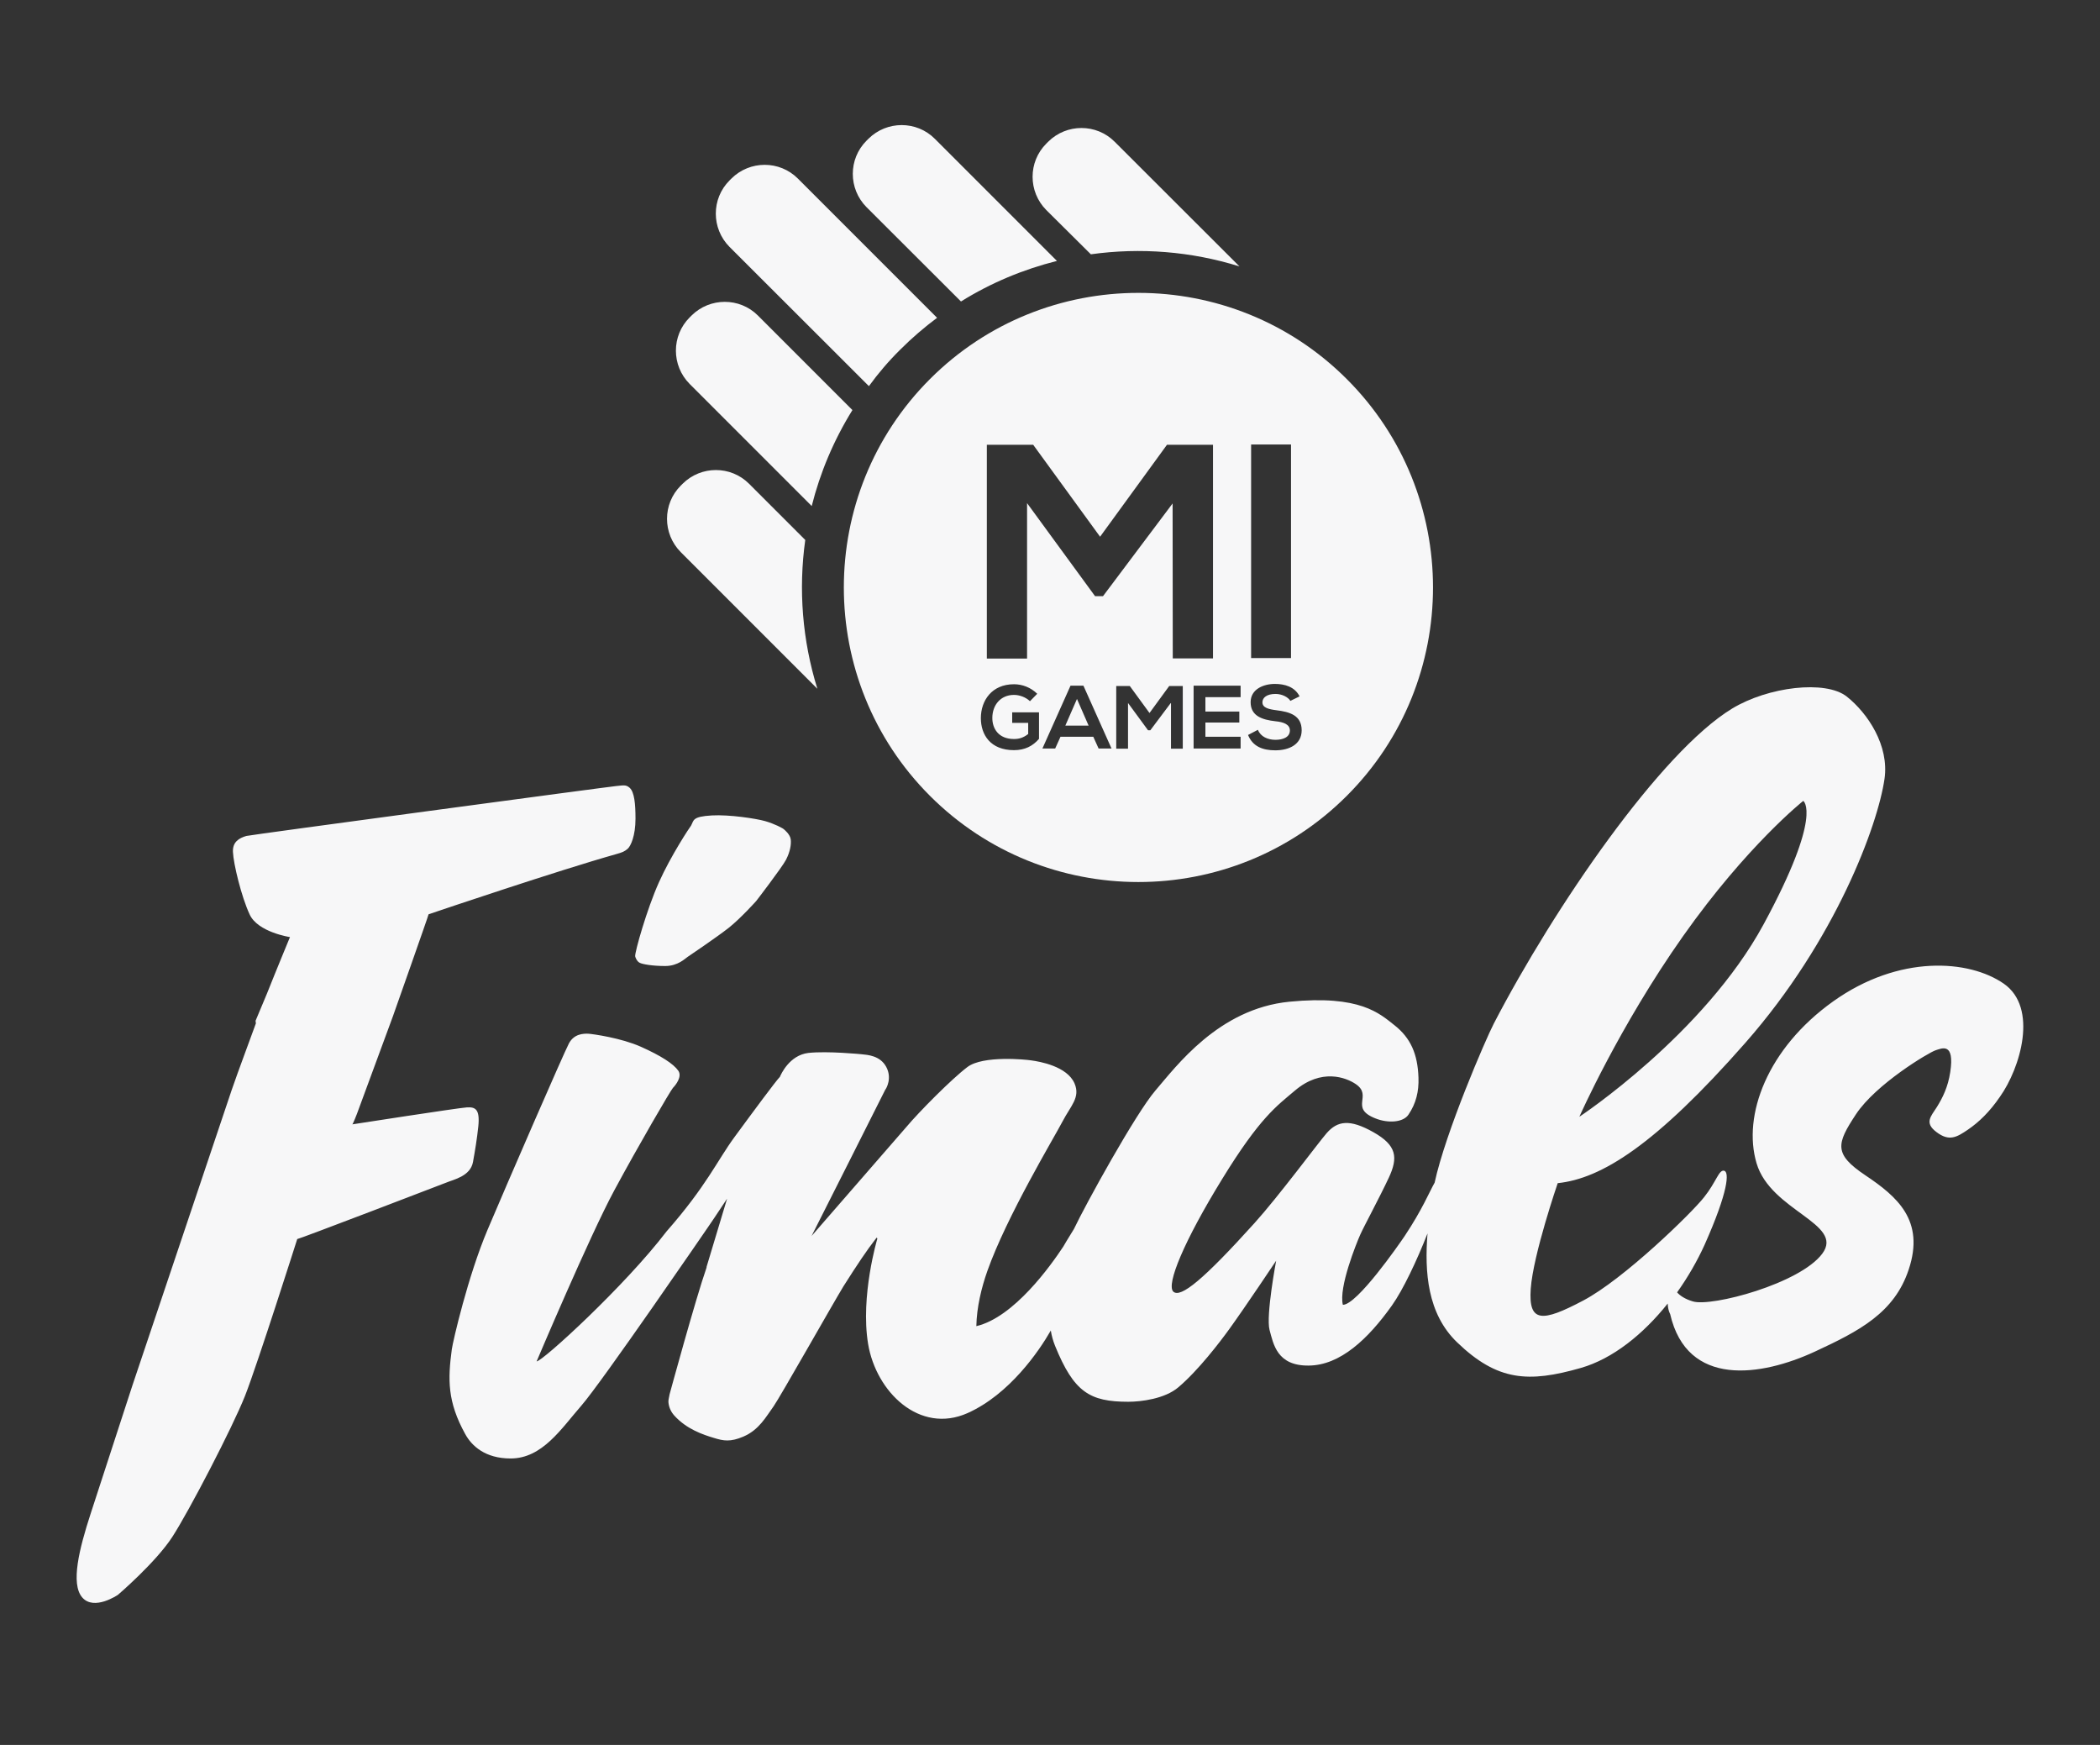
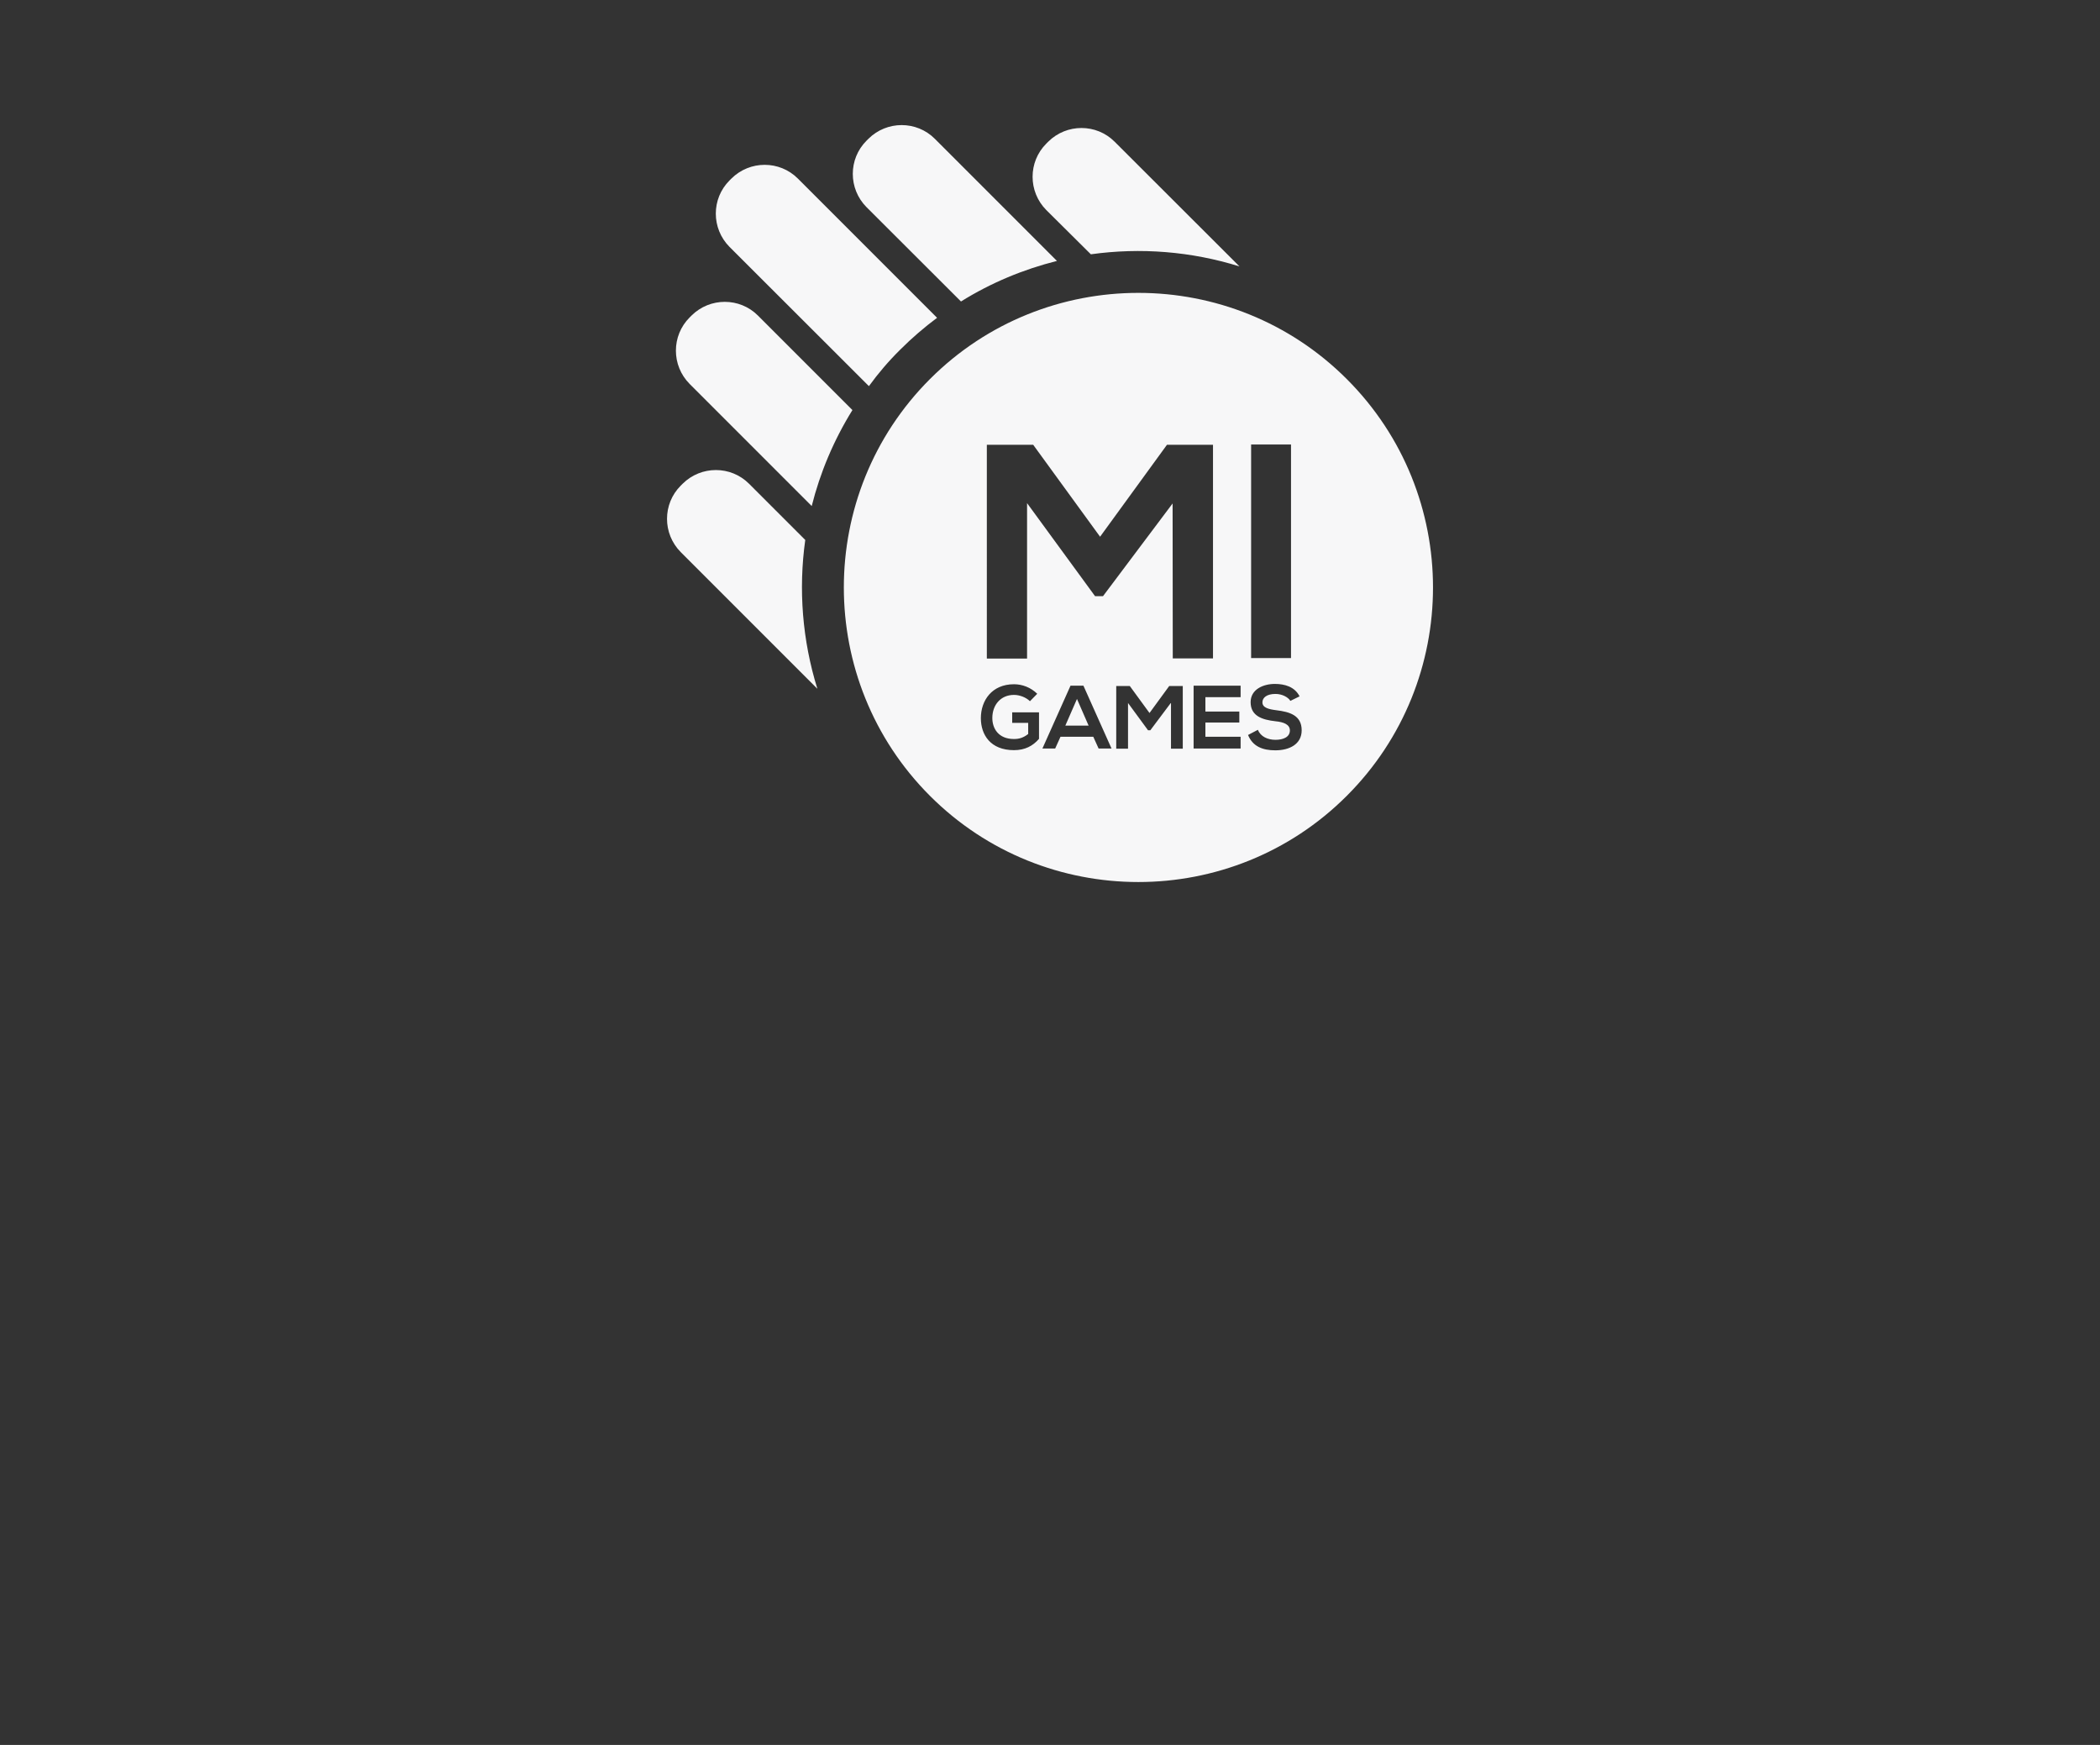
<svg xmlns="http://www.w3.org/2000/svg" id="Layer_2_00000051377233497384308960000018015797637806740874_" viewBox="0 0 1300 1080">
  <rect x="0" y="0" width="1300" height="1080" fill="#333333" stroke="none" />
  <style>.st0{fill:#f7f7f8}</style>
  <path class="st0" d="M798.8 433.8c-1.3-2.2-5-4.3-9.2-4.3-5.4 0-8.1 2.3-8.1 5.2 0 3.4 4 4.3 8.7 4.9 8.1 1 15.6 3.1 15.6 12.4 0 8.7-7.7 12.4-16.3 12.4-7.9 0-14-2.4-16.9-9.5l6.1-3.2c1.7 4.3 6.2 6.2 10.9 6.2 4.6 0 8.9-1.6 8.9-5.8 0-3.7-3.8-5.2-9-5.7-7.9-.9-15.3-3.1-15.3-11.8 0-8 7.9-11.3 15-11.3 6 0 12.3 1.7 15.3 7.7l-5.7 2.8zM768 463.3h-29.1v-38.9H768v7.1h-21.8v8.9h21v6.8h-21v8.8H768v7.3zm-43.3-28.1L712.1 452h-1.4l-12.4-16.9v28.3H691v-38.8h8.4l12.2 16.7 12.2-16.7h8.4v38.8h-7.3v-28.2h-.2zm-58-2.6l-7.2 16.5h14.4l-7.2-16.5zm10.1 23.4h-20.3l-3.3 7.3h-7.9l17.4-38.9h8l17.4 38.9h-8l-3.3-7.3zm-39.2-22c-2.6-2.5-6.5-3.9-9.9-3.9-8.3 0-13.4 6.3-13.4 14.3 0 6.4 3.7 13 13.4 13 3.1 0 5.7-.7 8.8-3.1v-6.9h-9.9v-6.5h16.6v16.4c-3.8 4.4-8.7 7-15.5 7-14.6 0-20.5-9.6-20.5-19.8 0-10.9 6.8-21 20.5-21 5.2 0 10.4 2 14.4 5.9l-4.5 4.6zm136.9-158.9h24.7v132.2h-24.7V275.1zm-48.6 36.5L682.8 369h-4.9l-42.1-57.6v96.2h-24.9V275.3h28.7l41.4 56.9 41.4-56.9h28.5v132.2H726l-.1-95.9zm107.8-77c-71.1-71.1-186.9-71.1-258 0s-71.1 186.9 0 258 186.9 71.1 258 0c71.2-71.1 71.2-186.9 0-258m-158.4-77.2c30.7-4.3 62.2-1.8 92 7.5L690 87.7c-11.3-11.3-29.7-11.3-41.1 0l-1.2 1.2c-11.3 11.3-11.3 29.7 0 41.1l27.6 27.4zm-80.4 29.2c18.6-11.6 38.7-19.9 59.4-25.1l-75.6-75.6c-11.3-11.3-29.7-11.3-41.1 0l-1.2 1.2c-11.3 11.3-11.3 29.7 0 41.1l58.5 58.4zm-37.5 29.7c7.2-7.2 14.8-13.7 22.7-19.6l-86.2-86.2c-11.3-11.3-29.7-11.3-41.1 0l-1.2 1.2c-11.3 11.3-11.3 29.7 0 41.1l86.3 86.2c5.8-8 12.3-15.6 19.5-22.7m-29.7 37.5l-58.5-58.5c-11.3-11.3-29.7-11.3-41.1 0l-1.2 1.2c-11.3 11.3-11.3 29.7 0 41.1l75.6 75.6c5.2-20.7 13.6-40.7 25.2-59.4m-29.2 80.4l-34.8-34.8c-11.3-11.3-29.7-11.3-41.1 0l-1.2 1.2c-11.3 11.3-11.3 29.7 0 41.1l84.6 84.6c-9.3-29.9-11.8-61.4-7.5-92.1" />
-   <path class="st0" d="M292.8 719.2c1.3-7.1 2.5-14.5 3.3-22.1 1.1-10.8-2-12-7.1-11.7-5.2.3-70.9 10.5-70.9 10.5.4-.1 2.9-6.6 2.9-6.6l22.2-60.2s22.2-62.8 22.1-63.2l5-1.7s75.1-25.4 111.3-35.6c3.6-1 5-1.6 6.9-3.2 1.9-1.6 4.9-8 4.9-18.7 0-9.3-.7-16.4-3.6-19.1-2.4-2.2-4.4-1.4-8.3-1.1s-227 30.3-229 30.9c-4.5 1.3-8.6 3.7-8.3 9.9.3 7.3 5.2 27.6 10.3 38.6 5 11.1 25 14.1 25 14.1s-8.3 20-14.3 35.1l-7 16.7.2 1.6c-1.8 5.1-11.4 30.7-15 41.3L82 857.4s-19.1 58.5-26 79.8-12.4 43-5.1 51.5 22.1-1.6 22.1-1.6 23.4-20 33.7-35.9 37.1-67.4 45-87.3c7.8-19.9 32.3-97 32.3-97 .4.3 88.1-33.3 92.4-35 4.2-1.8 14.8-3.8 16.4-12.7zM396 595.9c1.7.9 7.9 2 15.8 2s12.4-4.7 13.8-5.6c0 0 18.1-12.2 25.6-18.1 7.5-6 16.9-16.5 16.9-16.5s16-20.8 18.5-25.6c2.5-4.9 3.3-9.4 2.9-12.6s-4.1-6.1-4.1-6.1c-.5-.7-6.1-3.6-11.8-5.2-5.7-1.6-22.1-4.1-32.9-3.5-12.4.7-11.1 3.1-12.9 6.3-.7.8-12.4 18.4-19.9 35.1s-15 43.3-14.7 45.8c.2 1 1.2 3.2 2.8 4zm844.4 12.9c-21.5-14.9-64.8-18.1-105.6 11s-56.2 70.6-47.4 100.2 54.5 37.3 40.7 55.9c-13.8 18.6-68.5 33.1-80.1 29.6-5.1-1.5-8.1-3.7-9.8-5.6 6.7-9.4 12.5-19.5 17-29.4 14.8-33.2 15.4-45.2 12.1-45.9s-4.8 6.9-12.4 16.4c-7.5 9.6-49.6 50.7-74.9 64-25.2 13.3-33.9 13.9-32.4-7.3s16.7-65.4 16.7-65.4c26.9-2.8 60.3-23.3 116.2-86.9s82-134.8 86.1-163.3c3-20.6-10.3-40.6-23.4-51-13.1-10.3-48.6-6.1-71 7.5-44.2 26.9-110 122.8-147.5 195-5 9.7-29.8 67-36.6 98.4-3.1 5.4-7.6 16.6-18.6 33.1-3.5 5.2-29.4 42.5-38.2 42.5-2.7-10.7 8.4-38.1 10.7-43.3s11.8-22.7 17.7-35.3 5-20.1-9.6-28.3-22.1-7-28.8.6c-5.3 6.1-29.8 39.2-44.7 55.7-31.4 34.8-45.8 46.7-50.3 42.4-4.4-4.4 6.5-31 30.3-69.7 23.3-38 33.8-45.2 44.9-54.6 16.5-14.1 31.8-8.2 37.8-4.1 10.7 7.3-4.2 14.7 12.1 21.2 8 3.2 17.3 2.5 20.5-2.3 4.7-6.9 6.5-14.4 6.2-22.9-.5-14.6-4.8-24.5-14.8-32.4-9.3-7.3-21.2-18.9-65.1-14.6-43.9 4.3-70.2 40.2-82.9 54.9-12.3 14.3-43.4 70.8-50.5 85.8-3.3 5.2-6.6 10.9-6.6 10.9-7.6 11.5-30.4 43.7-53.8 49.2.2-11.6 3.2-23.9 6.8-34.1 12-33.9 41.4-82.7 46.5-92.5s11.2-14.9 7.5-23.6c-4.6-10.7-21.7-13.6-26.9-14.3-3-.5-29.7-3.2-39.4 4.1s-30.1 27.9-37.8 37.1L502.4 765c.3-.4 45.6-90.5 45.6-90.5.7-.8 4.4-7.2.6-14.2-3.8-7-11.5-7.4-15.3-7.8 0 0-21.2-2.1-32.9-.8-11.7 1.4-17 13.3-17.6 14.8-2.4 2.4-16.3 21.2-28.2 37.4-10.5 14.3-17.3 30.2-42 58.3-25.7 33.7-77 80.6-80.4 80.4 0 0 32.8-77.5 48-105.7s35-62.1 36.4-63.6c1.5-1.5 5.9-6.9 3.3-10.6-3-4.3-10.8-9.3-23.1-14.8s-29.7-7.9-32.6-8.1c-3-.1-8.8 0-12 6s-38.3 86.8-50.4 115.4-21.4 68.9-22.1 73.9c-2.5 18.7-2.8 32.4 8.3 52.5 4 7.3 12.3 15.1 28.1 15.1 19.6 0 31.3-18.4 43.7-32.6 12.4-14.1 78.3-110.3 78.3-110.3s6.8-9.9 12-17.9l-12.7 42.2v.4c-6.8 19.4-22.9 78.5-22.9 78.5-.5 2.3-.8 3.9-.7 5 .3 2.9 1.4 5.6 3.5 8 7.7 8.6 18 12 24.7 14 5.8 1.8 10.1 2.6 18.1-.8 9.9-4.2 14.2-12.5 18.8-18.8 3.9-5.5 36.8-63.7 43.2-74.2 8.4-13.3 14.9-22.9 19.6-28.9l1-1.3c.4.3.4.7.4.7s-10.6 35.5-5.7 65.1c4.9 29.6 31.8 56.1 61.6 42.8 25.9-11.6 44.2-38.3 51.5-51.1.5 3.2 1.4 6.4 2.6 9.4 11.7 28.8 21.5 34.7 45.4 34.7 7.8 0 22.6-1.8 31-9 12.3-10.4 25.8-28.1 31.5-36 9.7-13.4 29-42.3 29-42.3s-6.4 33.9-4.1 42.8c2.4 8.8 4.6 22.3 24.2 22.1 19.6-.1 36.9-16.6 51.5-37.1 7-9.8 15.6-28.1 22.1-44.7-1.9 23.9-.1 49.7 18.3 67.4 25 24.1 44.3 25.1 76.5 15.9 20-5.7 38.9-21.1 53.9-39.9.1 4.1 1.5 6.5 1.5 6.5 10.5 45.7 56.4 38.6 89.5 23.3 27.6-12.8 49.3-24 58.2-50.9 10.1-30.4-7.2-45.1-26.9-58.3s-17.8-19.5-5.8-37.7c12.4-18.8 45.2-38.3 49.2-39.6s12-5.2 9.2 13.4c-1.4 9.3-4.7 15.9-8.3 21.7-3.6 5.7-8 9.7-.2 15.5 7.9 6 12.6 3.1 19.4-1.5 6.9-4.7 13.5-11.1 19.8-20.3 12.7-17.8 23.9-55.2 2.4-70.1zm-198.5-29.4c39.6-56.1 74.4-83.7 74.4-83.7s12.5 8-24.5 76.3-114.1 119.2-114.1 119.2 24.6-55.7 64.2-111.8z" />
</svg>